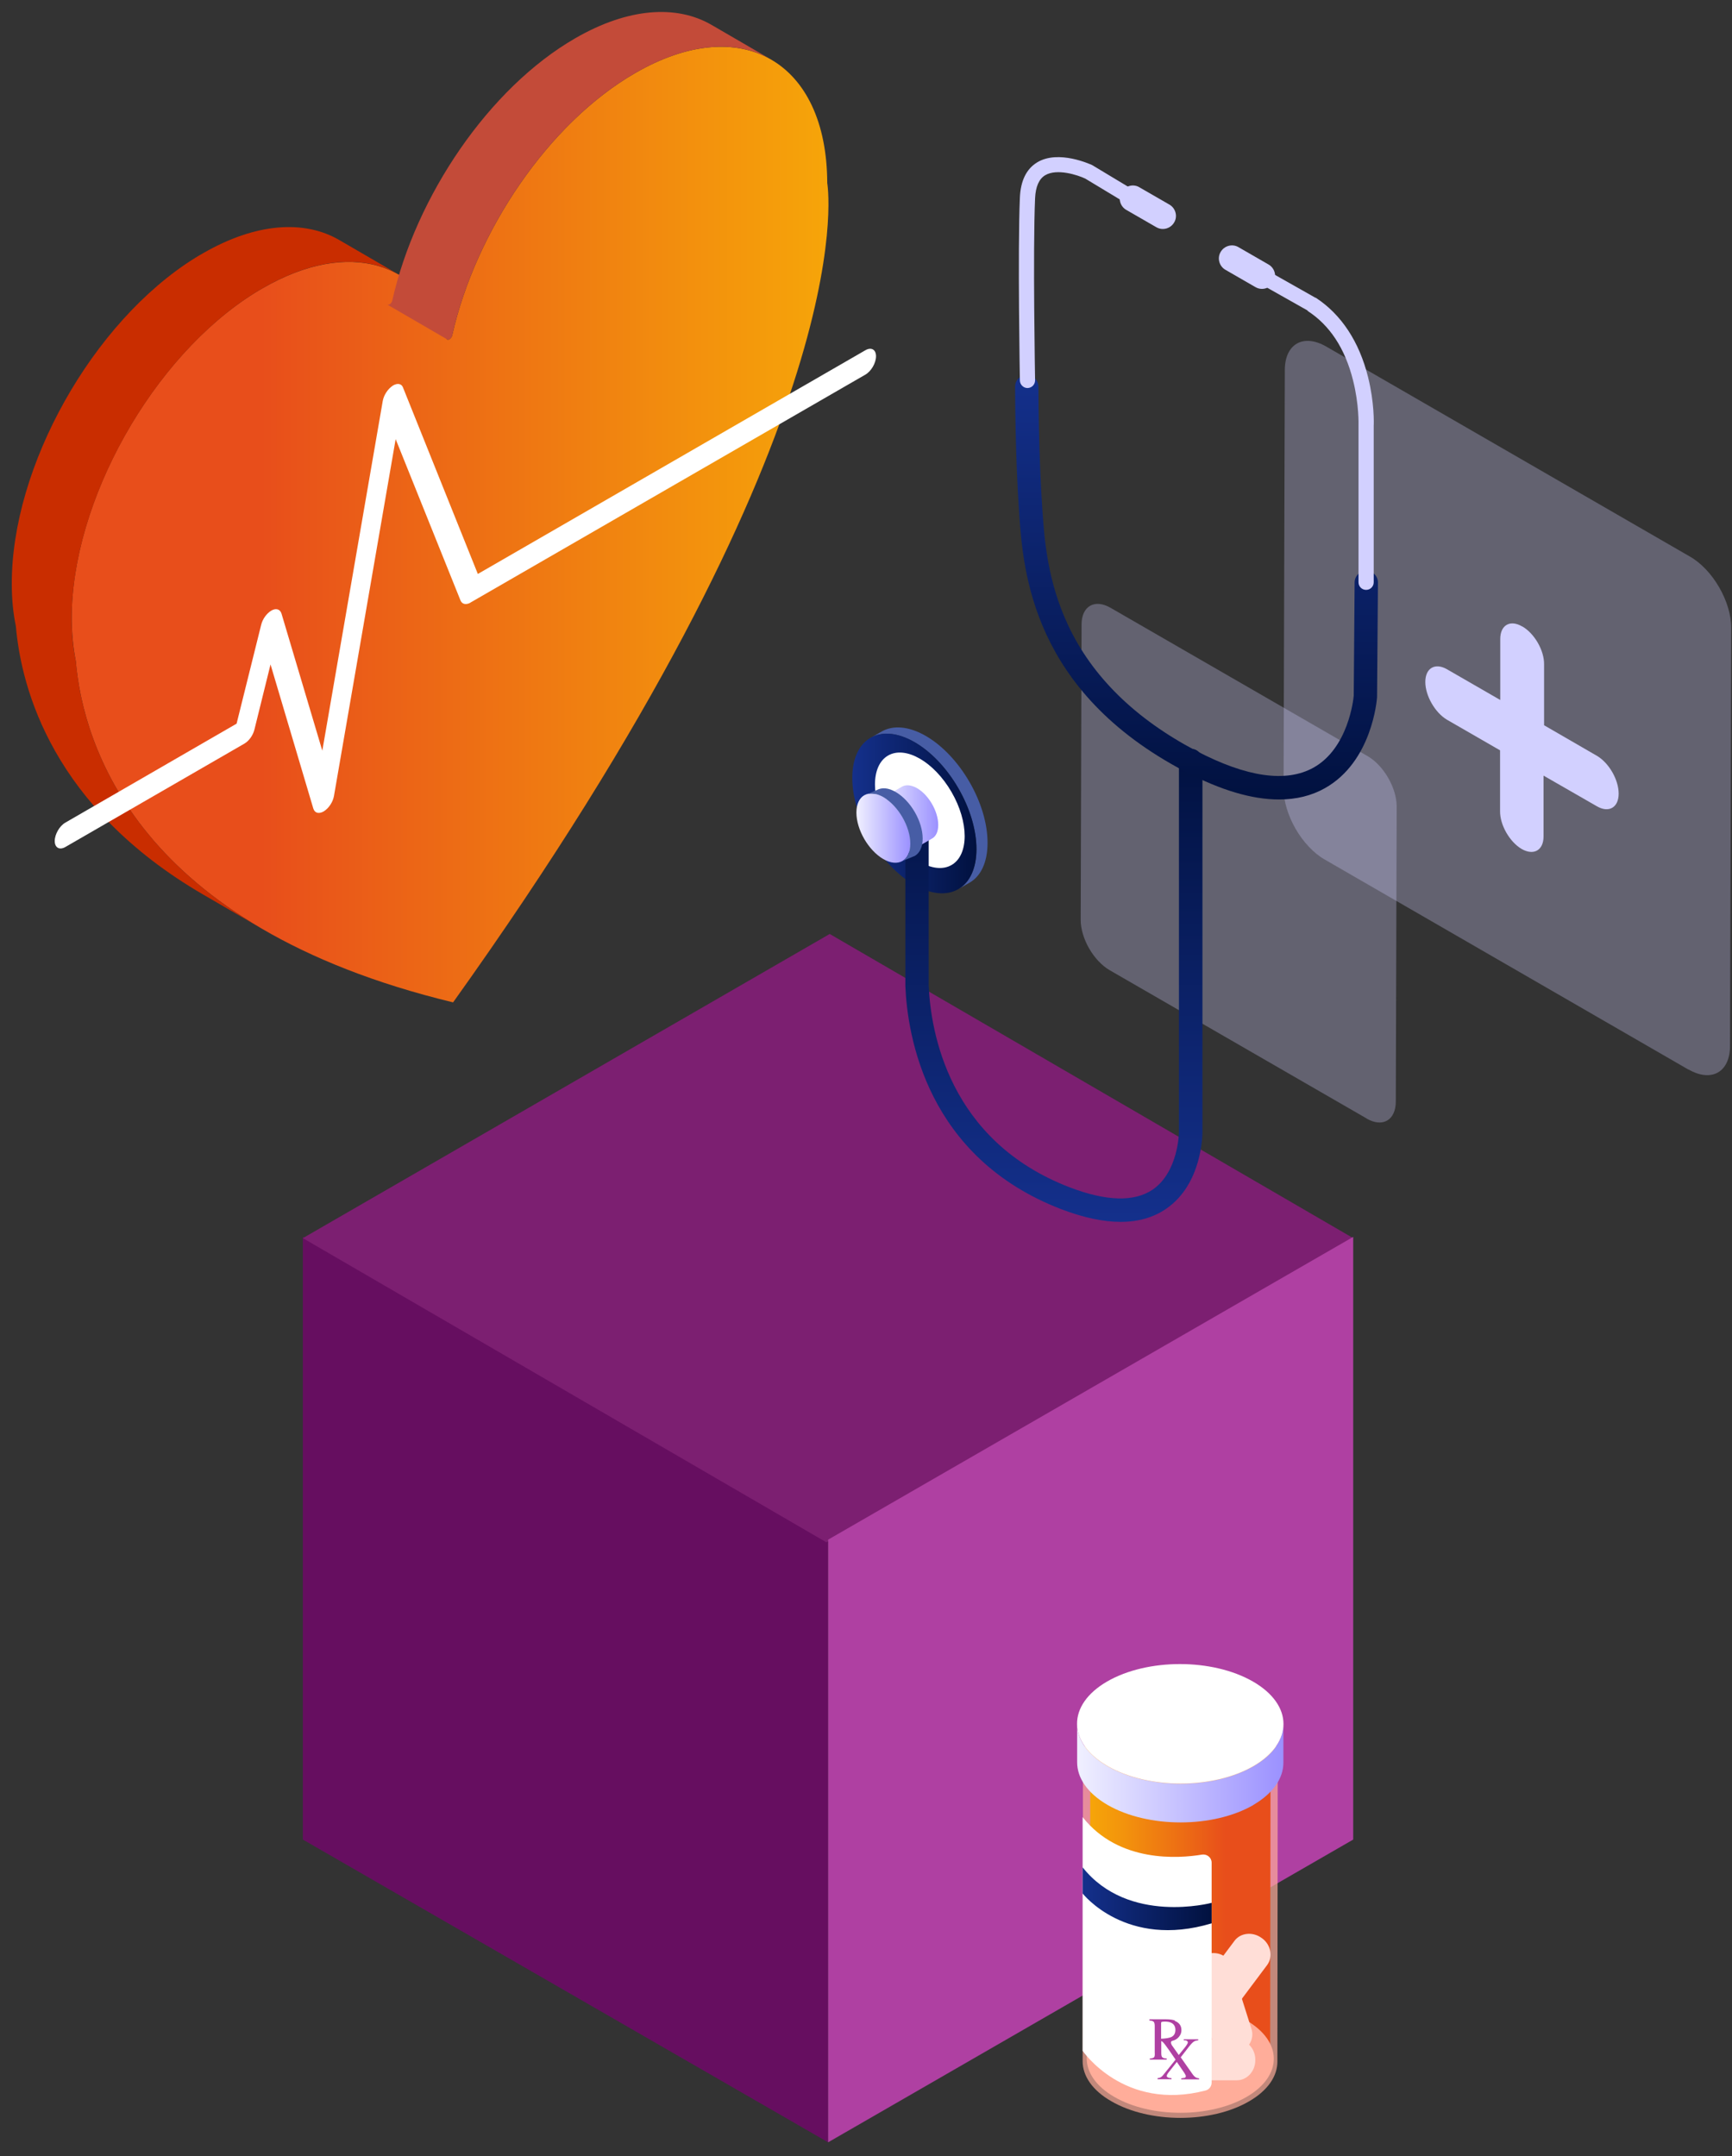
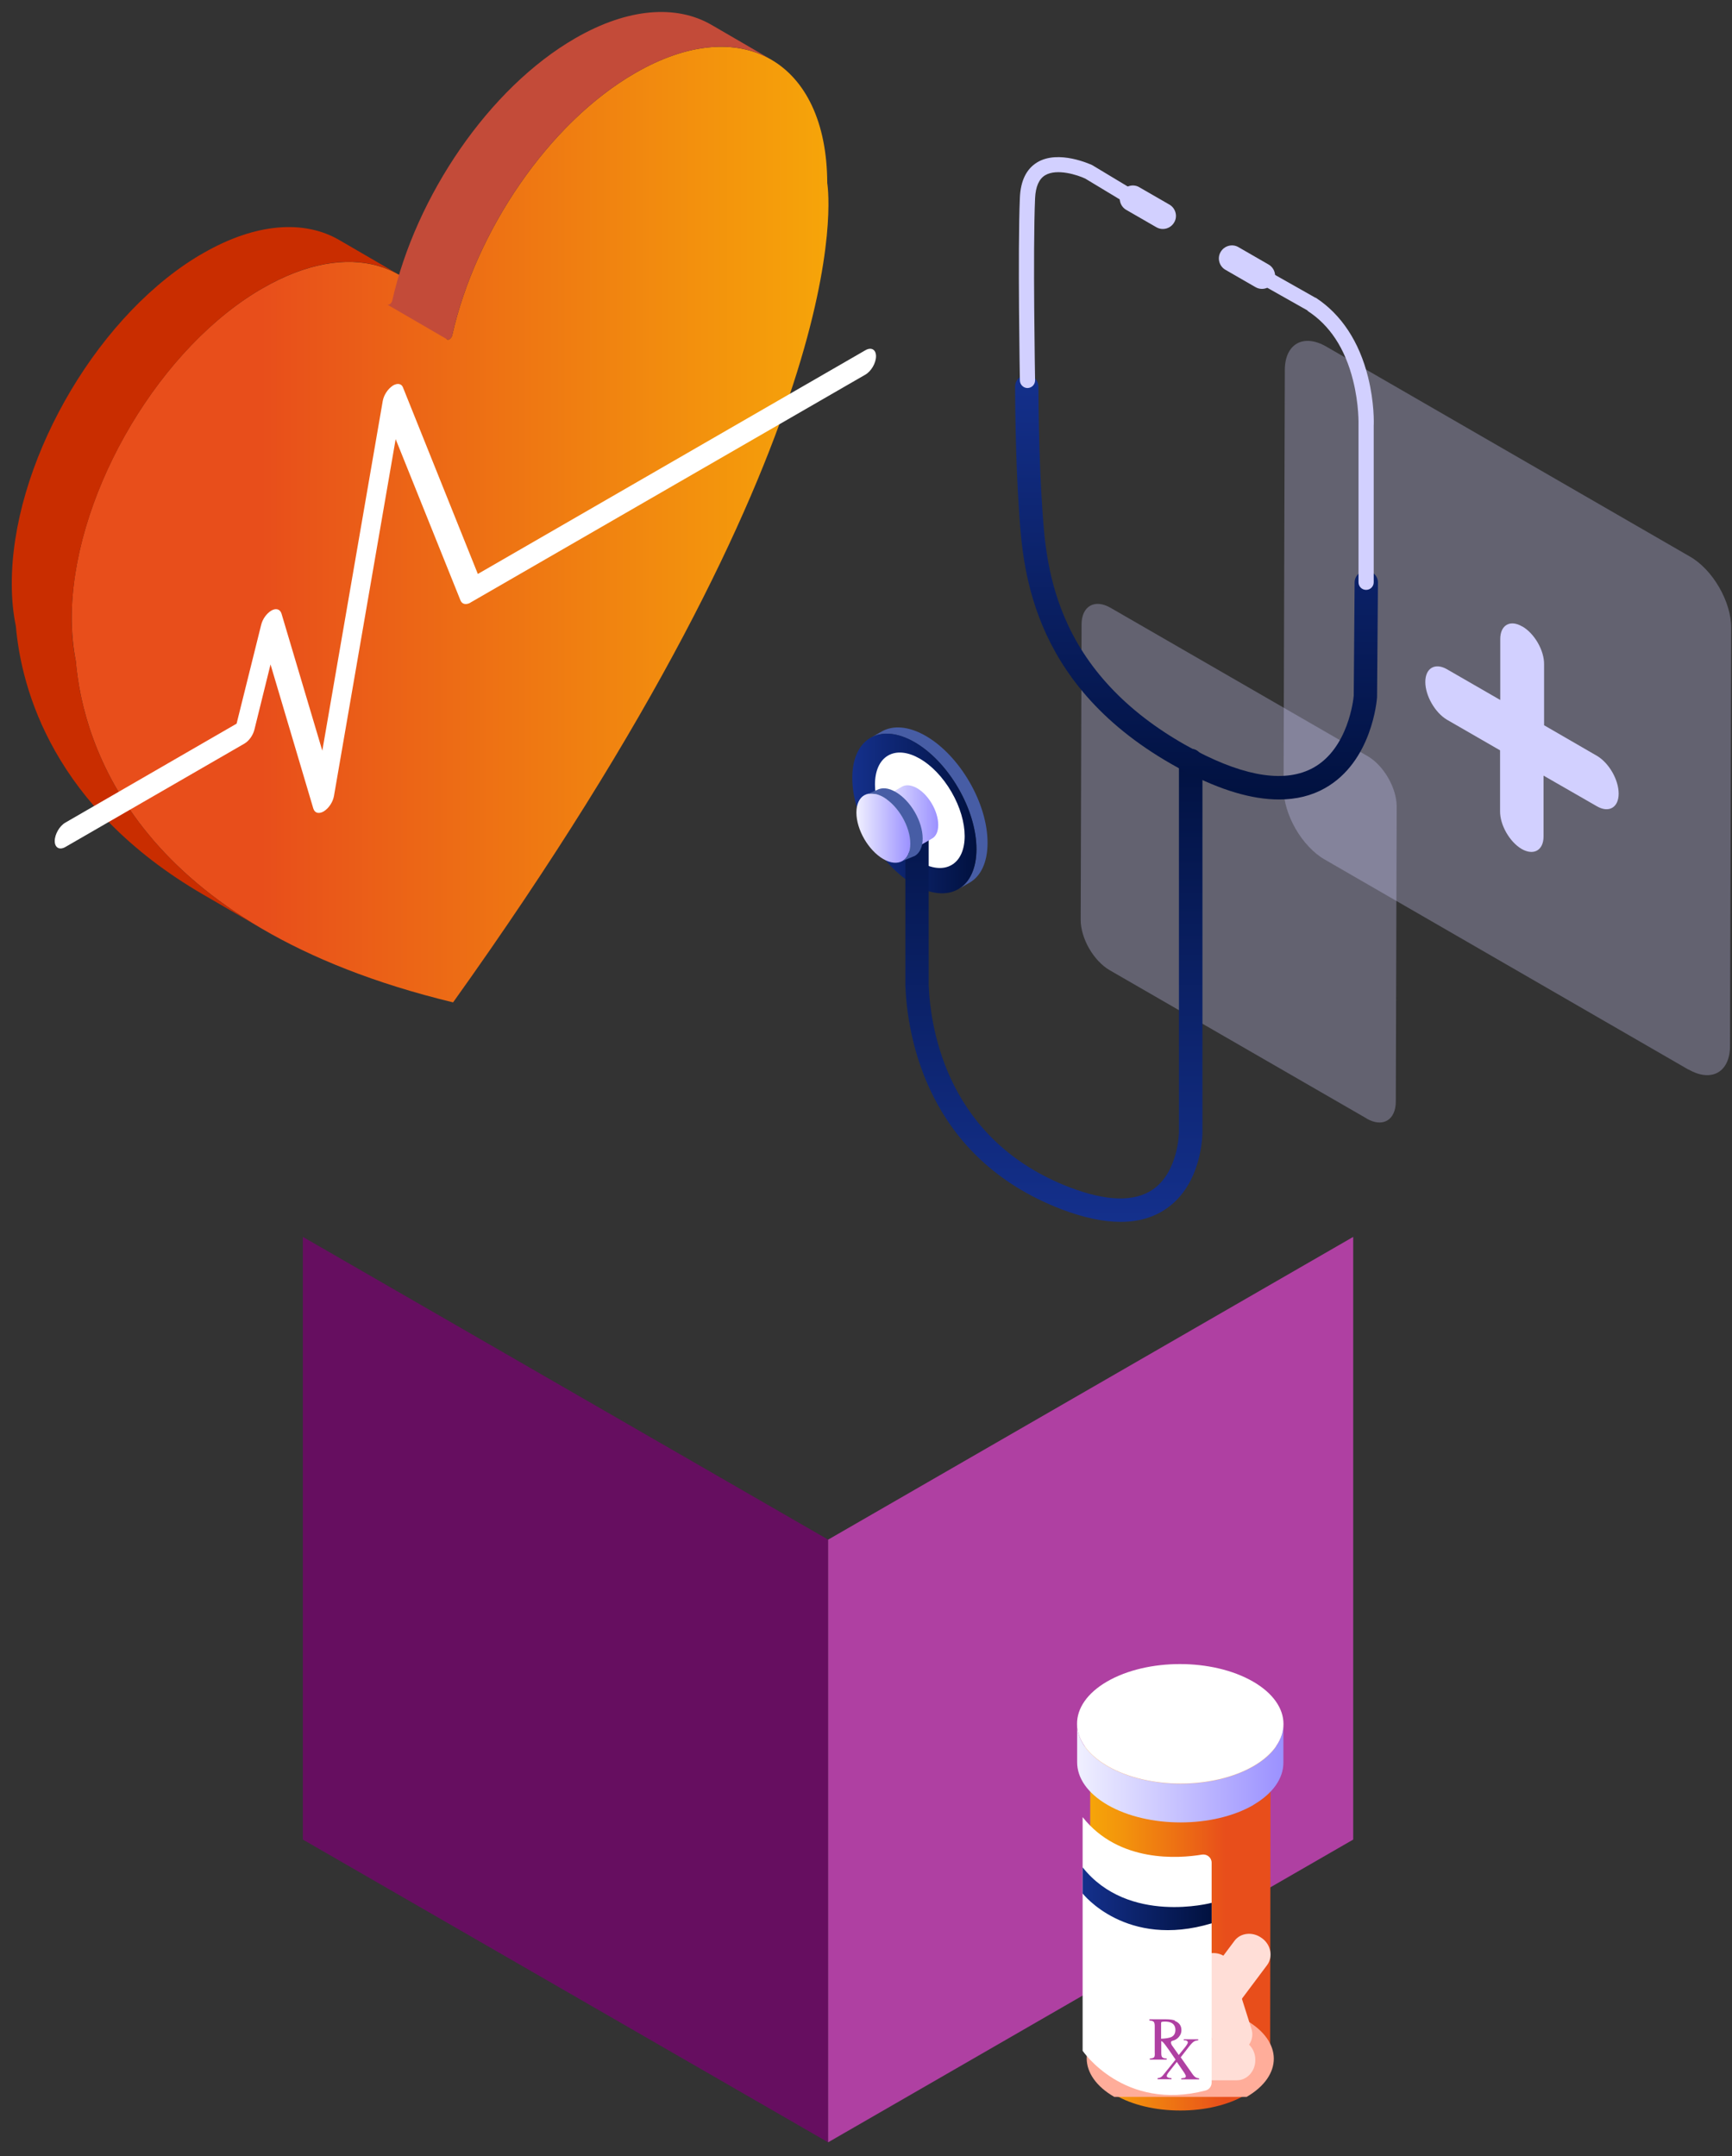
<svg xmlns="http://www.w3.org/2000/svg" width="98" height="122" viewBox="0 0 98 122" fill="none">
  <rect x="0" y="0" width="98" height="122" fill="#333333" stroke="none" />
  <g clip-path="url(#clip0_128_1090)">
    <g opacity="0.3">
      <path d="M95.547 60.516C96.837 61.256 97.887 60.666 97.887 59.186L97.957 35.526C97.957 34.046 96.917 32.236 95.627 31.496L75.037 19.606C73.747 18.866 72.697 19.456 72.697 20.946L72.627 44.606C72.627 46.086 73.667 47.896 74.957 48.636L95.547 60.526V60.516Z" fill="#D2D0FF" />
    </g>
    <g opacity="0.3">
      <path d="M77.317 63.286C78.227 63.816 78.967 63.386 78.977 62.346L79.027 45.636C79.027 44.586 78.297 43.316 77.387 42.786L62.847 34.396C61.937 33.866 61.197 34.296 61.197 35.336L61.147 52.046C61.147 53.096 61.877 54.366 62.787 54.896L77.327 63.286H77.317Z" fill="#D2D0FF" />
    </g>
    <path d="M86.127 35.446C85.447 35.046 84.887 35.366 84.887 36.156V39.606L81.887 37.876C81.207 37.476 80.647 37.796 80.647 38.586C80.647 39.366 81.197 40.326 81.877 40.726L84.877 42.456V45.896C84.867 46.676 85.417 47.636 86.097 48.036C86.777 48.426 87.337 48.116 87.337 47.326V43.886L90.347 45.616C91.027 46.016 91.587 45.696 91.587 44.906C91.587 44.116 91.037 43.166 90.357 42.766L87.367 41.036V37.586C87.377 36.806 86.827 35.846 86.137 35.446H86.127Z" fill="#D2D0FF" />
    <path d="M46.857 87.116V121.216L17.137 104.086V69.986L46.857 87.116Z" fill="#660E60" />
-     <path d="M46.947 52.846L76.567 70.056L46.757 87.266L17.137 70.056L46.947 52.846Z" fill="#7C1F71" />
    <path d="M46.857 87.116V121.216L76.567 104.086V69.986L46.857 87.116Z" fill="#AF40A2" />
    <path d="M4.287 37.396C4.147 36.676 4.067 35.886 4.057 35.036C4.027 28.376 8.627 20.176 14.427 16.566C14.577 16.476 14.717 16.386 14.867 16.306C19.757 13.486 23.907 14.816 25.267 19.156C25.287 19.236 25.357 19.236 25.427 19.196C25.497 19.156 25.567 19.066 25.587 18.966C26.917 13.076 31.047 6.956 35.937 4.136C41.917 0.676 46.787 3.446 46.807 10.356C46.917 11.036 48.627 24.546 25.637 56.716C7.747 52.396 4.697 42.156 4.287 37.396Z" fill="url(#paint0_linear_128_1090)" />
    <path d="M25.587 18.966C25.567 19.076 25.497 19.156 25.427 19.196C25.387 19.226 25.337 19.226 25.307 19.206L21.917 17.236C21.917 17.236 21.997 17.246 22.037 17.226C22.107 17.186 22.177 17.096 22.197 16.996C23.527 11.106 27.657 4.986 32.547 2.166C35.557 0.426 38.287 0.266 40.257 1.406L43.647 3.376C41.677 2.226 38.947 2.396 35.937 4.136C31.047 6.956 26.917 13.076 25.587 18.966Z" fill="#C34B39" />
    <path d="M14.887 52.586L11.497 50.616C3.007 45.686 1.207 39.006 0.897 35.426C0.747 34.706 0.667 33.916 0.667 33.066C0.637 26.406 5.237 18.206 11.037 14.596C11.187 14.506 11.327 14.416 11.477 14.336C14.487 12.596 17.217 12.436 19.187 13.576L22.577 15.546C20.607 14.396 17.877 14.566 14.867 16.306C14.717 16.386 14.577 16.476 14.427 16.566C8.637 20.176 4.037 28.376 4.057 35.036C4.057 35.886 4.137 36.676 4.287 37.396C4.597 40.976 6.397 47.656 14.887 52.586Z" fill="#C92D00" />
    <path d="M26.627 34.096C26.377 34.236 26.147 34.196 26.057 33.976L22.387 24.846L18.897 45.036C18.837 45.376 18.607 45.736 18.307 45.916C18.037 46.066 17.807 46.006 17.727 45.746L15.307 37.596L14.397 41.276C14.317 41.606 14.087 41.926 13.827 42.076L3.697 47.926C3.367 48.116 3.097 47.966 3.097 47.586C3.097 47.206 3.367 46.736 3.697 46.546L13.387 40.946L14.777 35.356C14.857 35.026 15.087 34.706 15.357 34.546C15.617 34.396 15.847 34.466 15.927 34.716L18.237 42.476L21.657 22.686C21.717 22.356 21.937 22.006 22.247 21.806C22.497 21.666 22.727 21.706 22.807 21.936L27.037 32.476L48.967 19.816C49.297 19.626 49.567 19.776 49.567 20.156C49.567 20.536 49.297 21.006 48.967 21.196L26.617 34.096H26.627Z" fill="white" />
    <path d="M51.747 41.996C50.767 41.436 49.887 41.376 49.247 41.756L49.877 41.396C50.517 41.026 51.397 41.076 52.377 41.636C54.317 42.756 55.887 45.466 55.877 47.696C55.877 48.806 55.487 49.586 54.857 49.946L54.227 50.306C54.857 49.936 55.247 49.166 55.247 48.056C55.247 45.826 53.687 43.116 51.747 41.996Z" fill="#475DA5" />
    <path d="M54.225 50.308C55.595 49.512 55.593 46.95 54.219 44.586C52.846 42.222 50.621 40.952 49.251 41.748C47.88 42.545 47.883 45.106 49.256 47.47C50.63 49.834 52.854 51.104 54.225 50.308Z" fill="url(#paint1_linear_128_1090)" />
    <path d="M53.844 48.942C54.833 48.368 54.828 46.516 53.835 44.807C52.842 43.097 51.235 42.177 50.247 42.751C49.258 43.326 49.262 45.177 50.256 46.887C51.249 48.596 52.855 49.517 53.844 48.942Z" fill="white" />
    <path d="M67.377 42.366C67.747 42.366 68.037 42.666 68.037 43.026V64.056C68.037 64.176 68.027 66.986 65.997 68.386C65.277 68.886 64.407 69.136 63.407 69.136C62.427 69.136 61.307 68.896 60.067 68.426C52.427 65.496 51.347 58.616 51.227 55.796V46.976C51.227 46.606 51.527 46.316 51.887 46.316C52.247 46.316 52.547 46.616 52.547 46.976V55.756C52.657 58.326 53.647 64.546 60.537 67.186C62.607 67.976 64.187 68.016 65.227 67.306C66.677 66.306 66.707 64.086 66.707 64.066V43.036C66.707 42.666 67.007 42.376 67.367 42.376L67.377 42.366Z" fill="url(#paint2_linear_128_1090)" />
    <path d="M50.547 48.136C49.887 47.756 49.347 46.826 49.347 46.056C49.347 45.296 49.887 44.986 50.557 45.366C51.217 45.746 51.757 46.676 51.757 47.446C51.757 48.206 51.217 48.516 50.547 48.136Z" fill="#A1C3C9" />
    <path d="M50.557 45.366C50.227 45.176 49.917 45.156 49.697 45.286L51.027 44.516C51.247 44.386 51.547 44.406 51.887 44.596C52.547 44.976 53.087 45.906 53.087 46.676C53.087 47.056 52.957 47.326 52.737 47.446L51.407 48.216C51.627 48.086 51.757 47.826 51.757 47.446C51.757 46.686 51.227 45.756 50.557 45.366Z" fill="url(#paint3_linear_128_1090)" />
    <path d="M49.977 48.606C49.137 48.116 48.457 46.946 48.457 45.976C48.457 45.006 49.147 44.616 49.987 45.106C50.827 45.596 51.507 46.766 51.507 47.736C51.507 48.706 50.817 49.096 49.977 48.606Z" fill="url(#paint4_linear_128_1090)" />
    <path d="M49.057 44.936L48.897 45.006C48.897 45.006 48.997 44.956 49.057 44.936Z" fill="#002A40" />
    <path d="M49.987 45.106C49.637 44.906 49.317 44.856 49.057 44.936L49.607 44.706C49.887 44.546 50.267 44.566 50.687 44.816C51.527 45.306 52.207 46.476 52.207 47.446C52.207 47.926 52.037 48.266 51.767 48.426L51.067 48.716C51.337 48.556 51.507 48.216 51.507 47.736C51.507 46.766 50.827 45.596 49.987 45.106Z" fill="#475DA5" />
    <path d="M74.967 44.596C74.207 45.026 73.337 45.236 72.367 45.236C70.847 45.236 69.077 44.716 67.077 43.666C58.387 39.126 57.897 32.326 57.667 29.056C57.437 25.796 57.437 21.916 57.437 21.876C57.437 21.506 57.737 21.216 58.097 21.216C58.467 21.216 58.757 21.516 58.757 21.876C58.757 21.916 58.757 25.746 58.987 28.956C59.097 30.516 59.267 32.876 60.427 35.356C61.787 38.276 64.237 40.676 67.687 42.486C70.537 43.976 72.767 44.296 74.317 43.436C76.277 42.346 76.577 39.596 76.597 39.366L76.647 32.956C76.647 32.596 76.947 32.296 77.307 32.296C77.677 32.296 77.967 32.596 77.967 32.966L77.917 39.406V39.446C77.907 39.596 77.637 43.096 74.967 44.596Z" fill="url(#paint5_linear_128_1090)" />
    <path d="M73.997 17.576L70.737 15.736C70.527 15.616 70.457 15.356 70.577 15.156C70.697 14.946 70.957 14.876 71.157 14.996L74.427 16.846H74.447C75.887 17.786 76.907 19.326 77.407 21.336C77.767 22.776 77.737 23.956 77.727 24.086V32.946C77.727 33.186 77.537 33.376 77.297 33.376C77.057 33.376 76.867 33.186 76.867 32.946V24.076V24.056C76.867 24.046 76.907 22.896 76.557 21.516C76.107 19.716 75.237 18.396 73.977 17.586L73.997 17.576Z" fill="#D2D0FF" />
    <path d="M58.137 21.956C57.907 21.956 57.717 21.766 57.707 21.536C57.707 21.466 57.577 14.206 57.707 11.186C57.747 10.226 58.077 9.556 58.687 9.186C59.897 8.456 61.707 9.306 61.787 9.336L64.847 11.176C65.047 11.296 65.117 11.566 64.997 11.766C64.877 11.966 64.607 12.036 64.407 11.916L61.407 10.106C60.987 9.906 59.807 9.516 59.137 9.916C58.787 10.126 58.597 10.566 58.567 11.216C58.437 14.206 58.567 21.436 58.567 21.516C58.567 21.756 58.387 21.946 58.147 21.956H58.137Z" fill="#D2D0FF" />
    <path d="M71.407 16.346C71.277 16.346 71.157 16.316 71.037 16.246L69.337 15.266C68.987 15.066 68.857 14.606 69.067 14.256C69.267 13.906 69.727 13.776 70.077 13.986L71.777 14.966C72.127 15.166 72.257 15.626 72.047 15.976C71.907 16.216 71.657 16.346 71.407 16.346Z" fill="#D2D0FF" />
    <path d="M65.797 12.956C65.667 12.956 65.547 12.926 65.427 12.856L63.727 11.876C63.377 11.676 63.247 11.216 63.457 10.866C63.657 10.516 64.117 10.386 64.467 10.596L66.167 11.576C66.517 11.776 66.647 12.236 66.437 12.586C66.297 12.826 66.047 12.956 65.797 12.956Z" fill="#D2D0FF" />
-     <path opacity="0.7" d="M70.677 118.896C71.747 118.276 72.277 117.466 72.277 116.656L72.297 99.396C72.297 100.206 71.757 101.016 70.697 101.636C68.547 102.886 65.067 102.886 62.907 101.636C61.817 101.006 61.277 100.186 61.277 99.366L61.257 116.626C61.257 117.446 61.797 118.276 62.887 118.896C65.047 120.146 68.537 120.146 70.677 118.896Z" fill="#FFAD9A" />
    <path d="M66.787 119.416C68.187 119.416 69.497 119.106 70.467 118.536C71.367 118.016 71.857 117.346 71.867 116.646L71.887 101.236C71.617 101.506 71.287 101.756 70.907 101.986C69.807 102.626 68.357 102.976 66.807 102.976C65.257 102.976 63.807 102.626 62.697 101.986C62.297 101.756 61.957 101.496 61.687 101.216L61.667 116.616C61.667 117.326 62.167 118.006 63.087 118.536C64.067 119.106 65.377 119.416 66.787 119.416Z" fill="url(#paint6_linear_128_1090)" />
    <path d="M70.697 101.636C72.847 100.386 72.827 98.366 70.677 97.126C68.517 95.876 65.027 95.876 62.887 97.126C60.737 98.376 60.757 100.396 62.917 101.636C65.077 102.886 68.567 102.886 70.707 101.636H70.697Z" fill="#F4A467" />
    <path d="M70.917 102.126C72.047 101.466 72.607 100.616 72.617 99.756V97.566C72.617 98.426 72.057 99.286 70.927 99.936C68.657 101.256 64.957 101.256 62.667 99.936C61.517 99.276 60.937 98.396 60.947 97.526V99.716C60.947 100.586 61.517 101.456 62.667 102.126C64.957 103.446 68.647 103.446 70.927 102.126H70.917Z" fill="url(#paint7_linear_128_1090)" />
    <path d="M70.927 99.926C73.197 98.606 73.187 96.466 70.897 95.146C68.607 93.826 64.917 93.826 62.637 95.146C60.367 96.466 60.377 98.606 62.667 99.926C64.957 101.246 68.647 101.246 70.927 99.926Z" fill="white" />
-     <path d="M70.537 118.646C72.597 117.446 72.587 115.506 70.507 114.306C68.437 113.106 65.087 113.106 63.027 114.306C60.967 115.506 60.977 117.446 63.047 118.646C65.117 119.846 68.467 119.846 70.537 118.646Z" fill="#FFAD9A" />
+     <path d="M70.537 118.646C72.597 117.446 72.587 115.506 70.507 114.306C68.437 113.106 65.087 113.106 63.027 114.306C60.967 115.506 60.977 117.446 63.047 118.646Z" fill="#FFAD9A" />
    <path d="M69.987 117.706C70.557 117.706 71.027 117.196 71.027 116.576V116.536C71.027 115.916 70.557 115.406 69.987 115.406H66.207C65.637 115.406 65.167 115.916 65.167 116.536V116.576C65.167 117.196 65.637 117.706 66.207 117.706H69.987Z" fill="#FFDED7" />
    <path d="M66.557 115.276C67.067 115.536 67.717 115.296 67.997 114.736L68.017 114.696C68.297 114.136 68.117 113.476 67.607 113.216L64.237 111.506C63.727 111.246 63.077 111.486 62.797 112.046L62.777 112.086C62.497 112.646 62.677 113.306 63.187 113.566L66.557 115.276Z" fill="#FEEED6" />
    <path d="M64.627 117.456L67.177 114.656C67.567 114.236 67.497 113.546 67.037 113.126L67.007 113.096C66.547 112.676 65.857 112.676 65.467 113.096L62.917 115.896C62.527 116.316 62.597 117.006 63.057 117.426L63.087 117.456C63.547 117.876 64.237 117.876 64.627 117.456Z" fill="#FEF5E7" />
    <path d="M70.007 116.166H70.047C70.637 115.966 70.987 115.366 70.817 114.826L69.677 111.216C69.507 110.666 68.877 110.376 68.287 110.566H68.247C67.657 110.766 67.307 111.366 67.477 111.906L68.617 115.516C68.787 116.066 69.417 116.356 70.007 116.166Z" fill="#FFDED7" />
    <path d="M65.347 112.856L65.387 112.836C65.957 112.586 66.237 111.956 66.007 111.426L64.487 107.966C64.257 107.446 63.597 107.216 63.027 107.466L62.987 107.486C62.417 107.736 62.137 108.366 62.367 108.896L63.887 112.356C64.117 112.876 64.777 113.106 65.347 112.856Z" fill="#FEF4E4" />
    <path d="M67.897 114.366C68.397 114.736 69.087 114.666 69.427 114.216L71.697 111.186C72.037 110.726 71.917 110.046 71.417 109.676L71.387 109.656C70.887 109.286 70.197 109.356 69.857 109.806L67.587 112.836C67.247 113.296 67.367 113.976 67.867 114.346L67.897 114.366Z" fill="#FFDED7" />
    <path d="M68.207 118.286C68.417 118.236 68.557 118.046 68.557 117.836V105.396C68.557 105.106 68.297 104.896 68.017 104.936C66.707 105.156 63.307 105.416 61.257 102.816V116.036C61.257 116.036 63.587 119.486 68.207 118.286Z" fill="white" />
    <path d="M68.557 108.816V107.666C68.557 107.666 63.847 108.926 61.257 105.656V107.136C61.257 107.136 63.707 110.286 68.557 108.826V108.816Z" fill="url(#paint8_linear_128_1090)" />
    <path d="M66.487 114.326C66.357 114.276 66.187 114.256 65.987 114.256H65.037V114.326C65.157 114.326 65.237 114.356 65.277 114.396C65.317 114.436 65.337 114.516 65.337 114.636V116.126C65.347 116.266 65.337 116.356 65.307 116.396C65.277 116.436 65.197 116.466 65.057 116.476V116.536H66.017V116.476C65.887 116.466 65.807 116.446 65.767 116.406C65.727 116.376 65.707 116.296 65.707 116.166V115.486C65.737 115.496 65.767 115.516 65.787 115.536C65.857 115.596 65.967 115.746 66.137 115.986L66.517 116.536L65.987 117.196C65.847 117.376 65.757 117.486 65.707 117.516C65.657 117.556 65.587 117.576 65.497 117.586V117.646H66.287V117.586C66.207 117.586 66.147 117.576 66.107 117.556C66.047 117.536 66.017 117.506 66.017 117.456C66.017 117.426 66.037 117.386 66.067 117.336C66.087 117.306 66.127 117.246 66.187 117.176L66.587 116.666C66.817 117.006 66.967 117.216 67.017 117.296C67.067 117.376 67.097 117.436 67.097 117.476C67.097 117.516 67.077 117.546 67.037 117.566C66.997 117.576 66.927 117.586 66.837 117.596V117.656H67.847V117.596C67.757 117.586 67.687 117.566 67.647 117.536C67.597 117.506 67.537 117.446 67.467 117.346L66.807 116.406L67.297 115.776C67.417 115.626 67.507 115.536 67.587 115.496C67.637 115.466 67.707 115.456 67.797 115.446V115.386H66.977V115.446C67.057 115.446 67.107 115.446 67.137 115.466C67.187 115.486 67.207 115.516 67.207 115.566C67.207 115.586 67.207 115.606 67.187 115.636C67.167 115.676 67.127 115.736 67.077 115.806L66.697 116.276L66.337 115.766C66.337 115.766 66.297 115.716 66.287 115.686C66.267 115.646 66.257 115.606 66.257 115.576C66.257 115.526 66.277 115.486 66.327 115.476C66.627 115.406 66.737 115.206 66.737 115.206C66.807 115.116 66.847 115.006 66.847 114.866C66.847 114.616 66.717 114.436 66.467 114.346L66.487 114.326ZM66.227 115.276C66.117 115.316 65.947 115.346 65.697 115.356V114.506C65.697 114.456 65.697 114.426 65.727 114.406C65.747 114.396 65.807 114.386 65.907 114.386C66.047 114.386 66.167 114.406 66.257 114.446C66.417 114.516 66.507 114.656 66.507 114.856C66.507 115.066 66.417 115.206 66.237 115.276H66.227Z" fill="#AF40A2" />
  </g>
  <defs>
    <linearGradient id="paint0_linear_128_1090" x1="46.877" y1="29.686" x2="4.057" y2="29.686" gradientUnits="userSpaceOnUse">
      <stop stop-color="#F6A509" />
      <stop offset="0.75" stop-color="#E84E1B" />
    </linearGradient>
    <linearGradient id="paint1_linear_128_1090" x1="48.229" y1="46.026" x2="55.249" y2="46.026" gradientUnits="userSpaceOnUse">
      <stop stop-color="#14308C" />
      <stop offset="1" stop-color="#01113F" />
    </linearGradient>
    <linearGradient id="paint2_linear_128_1090" x1="59.637" y1="69.126" x2="59.637" y2="42.366" gradientUnits="userSpaceOnUse">
      <stop stop-color="#14308C" />
      <stop offset="1" stop-color="#01113F" />
    </linearGradient>
    <linearGradient id="paint3_linear_128_1090" x1="49.707" y1="46.326" x2="53.087" y2="46.326" gradientUnits="userSpaceOnUse">
      <stop stop-color="#F0F0FF" />
      <stop offset="1" stop-color="#9B91FF" />
    </linearGradient>
    <linearGradient id="paint4_linear_128_1090" x1="48.457" y1="46.856" x2="51.507" y2="46.856" gradientUnits="userSpaceOnUse">
      <stop stop-color="#F0F0FF" />
      <stop offset="1" stop-color="#9B91FF" />
    </linearGradient>
    <linearGradient id="paint5_linear_128_1090" x1="67.697" y1="45.236" x2="67.697" y2="21.216" gradientUnits="userSpaceOnUse">
      <stop stop-color="#01113F" />
      <stop offset="1" stop-color="#14308C" />
    </linearGradient>
    <linearGradient id="paint6_linear_128_1090" x1="61.667" y1="110.316" x2="71.887" y2="110.316" gradientUnits="userSpaceOnUse">
      <stop stop-color="#F6A509" />
      <stop offset="0.18" stop-color="#F3940C" />
      <stop offset="0.55" stop-color="#EC6815" />
      <stop offset="0.75" stop-color="#E84E1B" />
    </linearGradient>
    <linearGradient id="paint7_linear_128_1090" x1="60.937" y1="100.316" x2="72.617" y2="100.316" gradientUnits="userSpaceOnUse">
      <stop stop-color="#F0F0FF" />
      <stop offset="1" stop-color="#9B91FF" />
    </linearGradient>
    <linearGradient id="paint8_linear_128_1090" x1="61.257" y1="107.426" x2="68.557" y2="107.426" gradientUnits="userSpaceOnUse">
      <stop stop-color="#14308C" />
      <stop offset="1" stop-color="#01113F" />
    </linearGradient>
    <clipPath id="clip0_128_1090">
      <rect width="97.29" height="120.54" fill="white" transform="translate(0.667 0.676)" />
    </clipPath>
  </defs>
</svg>